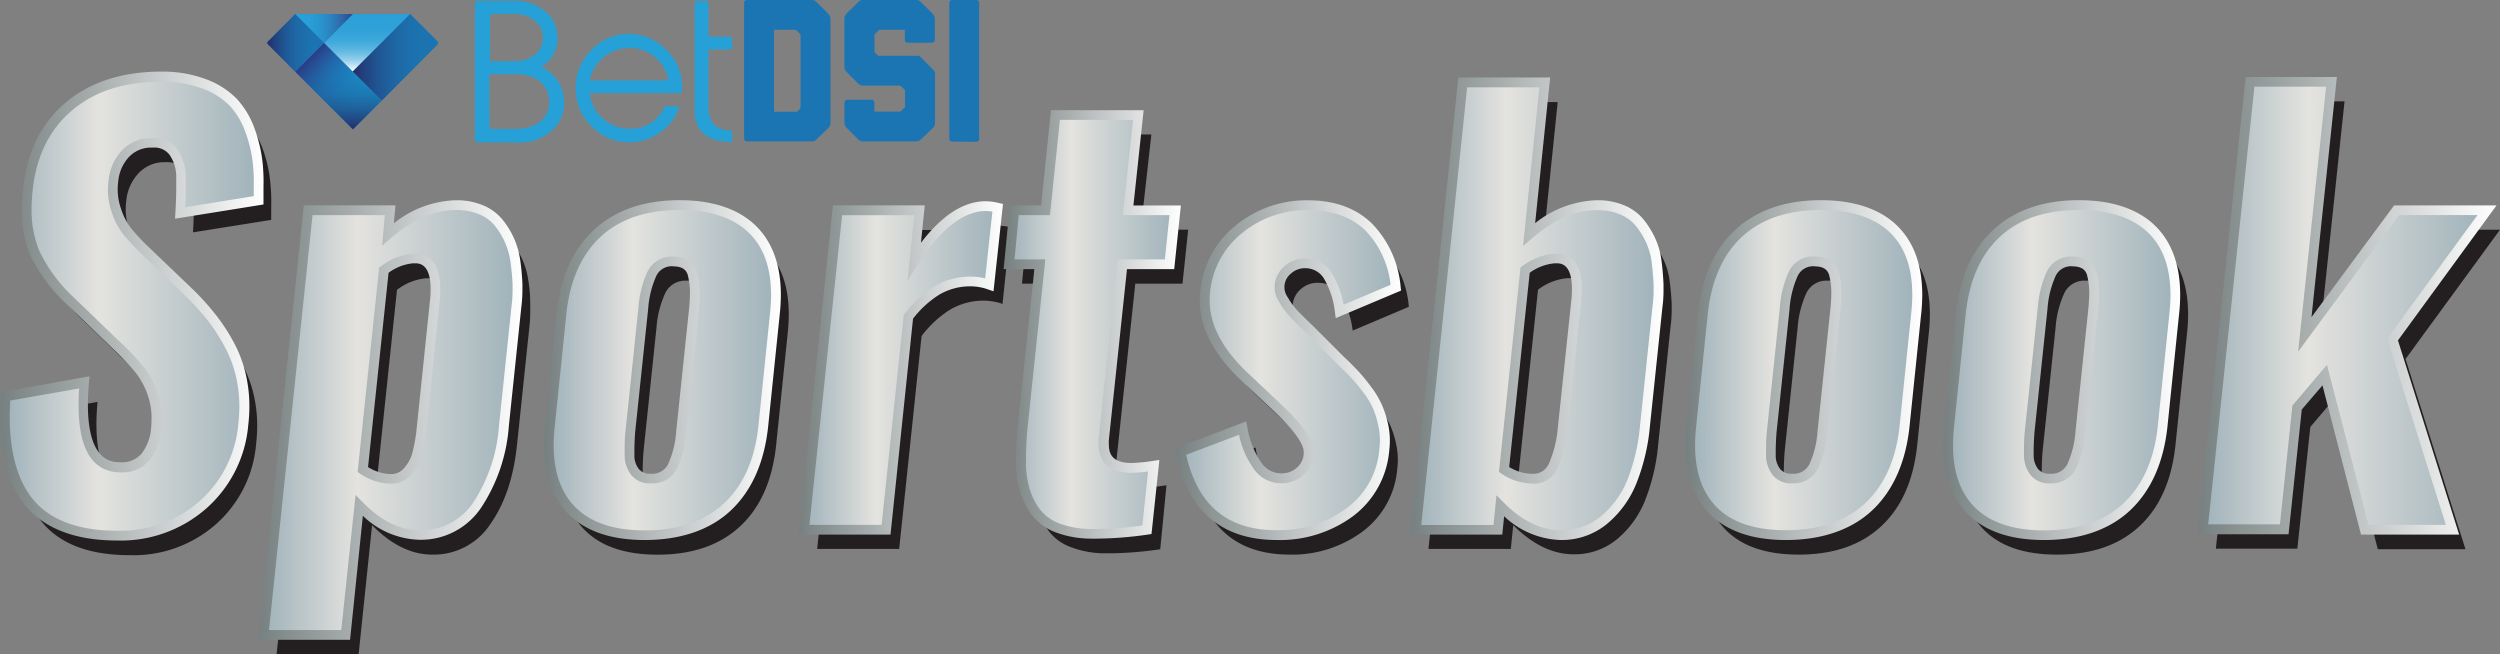
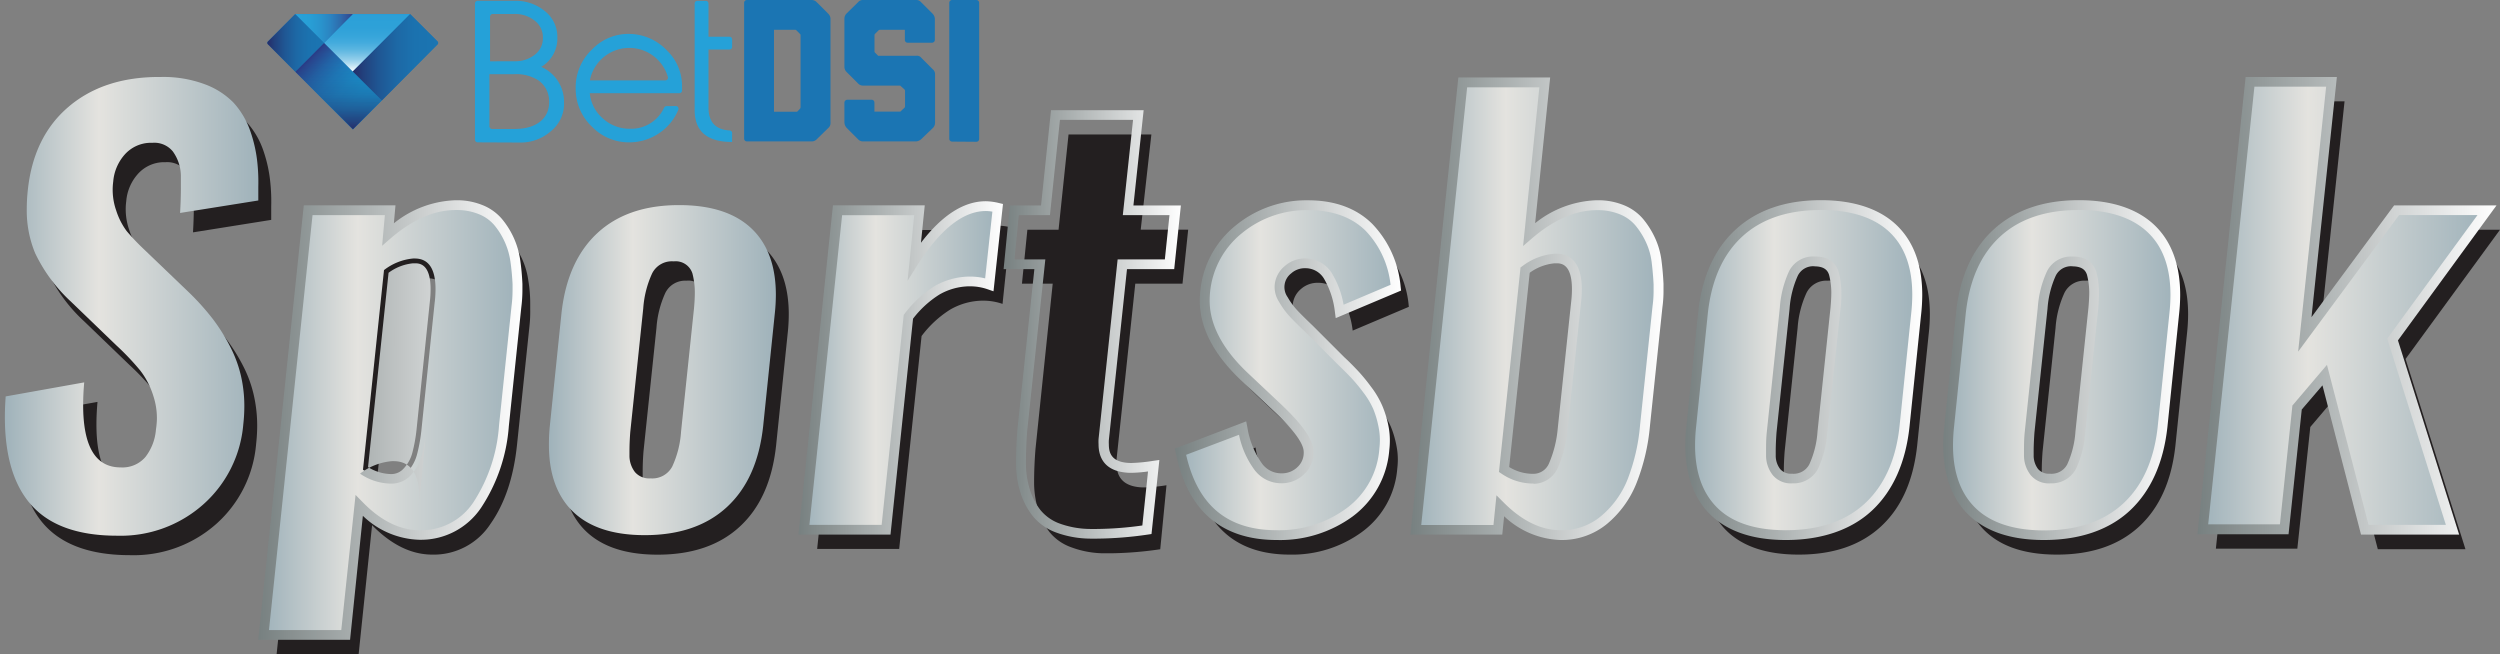
<svg xmlns="http://www.w3.org/2000/svg" xmlns:xlink="http://www.w3.org/1999/xlink" viewBox="0 0 400.78 104.91">
  <rect x="0" y="0" width="400.78" height="104.91" fill="#808080" stroke="none" />
  <defs>
    <style>.cls-1{fill:#231f20;}.cls-2{fill:url(#linear-gradient);}.cls-3{fill:url(#linear-gradient-2);}.cls-4{fill:url(#linear-gradient-3);}.cls-5{fill:url(#linear-gradient-4);}.cls-6{fill:url(#linear-gradient-5);}.cls-7{fill:url(#linear-gradient-6);}.cls-8{fill:url(#linear-gradient-7);}.cls-9{fill:url(#linear-gradient-8);}.cls-10{fill:url(#linear-gradient-9);}.cls-11{fill:url(#linear-gradient-10);}.cls-12{fill:url(#linear-gradient-11);}.cls-13{fill:url(#linear-gradient-12);}.cls-14{fill:url(#linear-gradient-13);}.cls-15{fill:url(#linear-gradient-14);}.cls-16{fill:url(#linear-gradient-15);}.cls-17{fill:url(#linear-gradient-16);}.cls-18{fill:url(#linear-gradient-17);}.cls-19{fill:url(#linear-gradient-18);}.cls-20{fill:url(#linear-gradient-19);}.cls-21{fill:url(#linear-gradient-20);}.cls-22{fill:#25a1d8;}.cls-23{fill:#1b75b3;}.cls-24{fill:#1b75b2;}.cls-25{fill:url(#linear-gradient-21);}.cls-26{fill:url(#linear-gradient-22);}.cls-27{fill:url(#linear-gradient-23);}.cls-28{fill:url(#linear-gradient-24);}.cls-29{fill:url(#linear-gradient-25);}.cls-30{fill:url(#linear-gradient-26);}</style>
    <linearGradient id="linear-gradient" x1="0.78" y1="49.08" x2="41.49" y2="49.08" gradientUnits="userSpaceOnUse">
      <stop offset="0" stop-color="#9fb2ba" />
      <stop offset="0.37" stop-color="#e4e3df" />
      <stop offset="1" stop-color="#9fb2ba" />
    </linearGradient>
    <linearGradient id="linear-gradient-2" x1="42.26" y1="67.34" x2="82.97" y2="67.34" xlink:href="#linear-gradient" />
    <linearGradient id="linear-gradient-3" x1="87.99" y1="59.34" x2="124.36" y2="59.34" xlink:href="#linear-gradient" />
    <linearGradient id="linear-gradient-4" x1="128.91" y1="58.99" x2="159.96" y2="58.99" xlink:href="#linear-gradient" />
    <linearGradient id="linear-gradient-5" x1="161.78" y1="52" x2="188.47" y2="52" xlink:href="#linear-gradient" />
    <linearGradient id="linear-gradient-6" x1="189.25" y1="59.34" x2="223.77" y2="59.34" xlink:href="#linear-gradient" />
    <linearGradient id="linear-gradient-7" x1="226.97" y1="49.49" x2="265.94" y2="49.49" xlink:href="#linear-gradient" />
    <linearGradient id="linear-gradient-8" x1="270.96" y1="59.34" x2="307.34" y2="59.34" xlink:href="#linear-gradient" />
    <linearGradient id="linear-gradient-9" x1="312.31" y1="59.34" x2="348.69" y2="59.34" xlink:href="#linear-gradient" />
    <linearGradient id="linear-gradient-10" x1="353.15" y1="49.02" x2="398.7" y2="49.02" xlink:href="#linear-gradient" />
    <linearGradient id="linear-gradient-11" y1="49.08" x2="42.27" y2="49.08" gradientUnits="userSpaceOnUse">
      <stop offset="0" stop-color="#778080" />
      <stop offset="1" stop-color="#fff" />
    </linearGradient>
    <linearGradient id="linear-gradient-12" x1="41.4" y1="67.34" x2="83.75" y2="67.34" xlink:href="#linear-gradient-11" />
    <linearGradient id="linear-gradient-13" x1="87.21" y1="59.34" x2="125.14" y2="59.34" xlink:href="#linear-gradient-11" />
    <linearGradient id="linear-gradient-14" x1="128.04" y1="58.99" x2="160.81" y2="58.99" xlink:href="#linear-gradient-11" />
    <linearGradient id="linear-gradient-15" x1="160.92" y1="52" x2="189.34" y2="52" xlink:href="#linear-gradient-11" />
    <linearGradient id="linear-gradient-16" x1="188.36" y1="59.34" x2="224.61" y2="59.34" xlink:href="#linear-gradient-11" />
    <linearGradient id="linear-gradient-17" x1="226.1" y1="49.49" x2="266.72" y2="49.49" xlink:href="#linear-gradient-11" />
    <linearGradient id="linear-gradient-18" x1="270.18" y1="59.34" x2="308.12" y2="59.34" xlink:href="#linear-gradient-11" />
    <linearGradient id="linear-gradient-19" x1="311.54" y1="59.34" x2="349.47" y2="59.34" xlink:href="#linear-gradient-11" />
    <linearGradient id="linear-gradient-20" x1="352.28" y1="49.02" x2="400.23" y2="49.02" xlink:href="#linear-gradient-11" />
    <linearGradient id="linear-gradient-21" x1="49.64" y1="110.03" x2="58.89" y2="100.78" gradientTransform="matrix(1, 0, 0, -1, 0, 119.21)" gradientUnits="userSpaceOnUse">
      <stop offset="0" stop-color="#2a3b86" />
      <stop offset="0.05" stop-color="#28478f" />
      <stop offset="0.21" stop-color="#2265a8" />
      <stop offset="0.38" stop-color="#1d7dbc" />
      <stop offset="0.56" stop-color="#1a8ec9" />
      <stop offset="0.76" stop-color="#1898d1" />
      <stop offset="1" stop-color="#179bd4" />
    </linearGradient>
    <linearGradient id="linear-gradient-22" x1="54.26" y1="98.46" x2="54.26" y2="112.34" gradientTransform="matrix(1, 0, 0, -1, 0, 119.21)" gradientUnits="userSpaceOnUse">
      <stop offset="0" stop-color="#252c68" />
      <stop offset="0.08" stop-color="#252c68" stop-opacity="0.81" />
      <stop offset="0.24" stop-color="#252c68" stop-opacity="0.52" />
      <stop offset="0.4" stop-color="#252c68" stop-opacity="0.29" />
      <stop offset="0.58" stop-color="#252c68" stop-opacity="0.13" />
      <stop offset="0.76" stop-color="#252c68" stop-opacity="0.03" />
      <stop offset="1" stop-color="#252c68" stop-opacity="0" />
    </linearGradient>
    <linearGradient id="linear-gradient-23" x1="56.53" y1="110.02" x2="70.24" y2="110.02" gradientTransform="matrix(1, 0, 0, -1, 0, 119.21)" gradientUnits="userSpaceOnUse">
      <stop offset="0" stop-color="#252c68" />
      <stop offset="0.12" stop-color="#22407c" />
      <stop offset="0.31" stop-color="#1f5794" />
      <stop offset="0.51" stop-color="#1d68a5" />
      <stop offset="0.73" stop-color="#1b72af" />
      <stop offset="1" stop-color="#1b75b2" />
    </linearGradient>
    <linearGradient id="linear-gradient-24" x1="42.86" y1="112.34" x2="51.95" y2="112.34" xlink:href="#linear-gradient-23" />
    <linearGradient id="linear-gradient-25" x1="58.84" y1="107.76" x2="58.84" y2="116.95" gradientTransform="matrix(1, 0, 0, -1, 0, 119.21)" gradientUnits="userSpaceOnUse">
      <stop offset="0" stop-color="#fff" />
      <stop offset="0.04" stop-color="#e6f4fa" />
      <stop offset="0.12" stop-color="#bae0f2" />
      <stop offset="0.2" stop-color="#94cfeb" />
      <stop offset="0.3" stop-color="#73c0e5" />
      <stop offset="0.39" stop-color="#59b5e0" />
      <stop offset="0.5" stop-color="#44abdd" />
      <stop offset="0.62" stop-color="#36a5da" />
      <stop offset="0.76" stop-color="#2ea1d8" />
      <stop offset="1" stop-color="#2ba0d8" />
    </linearGradient>
    <linearGradient id="linear-gradient-26" x1="47.34" y1="114.65" x2="56.56" y2="114.65" gradientTransform="matrix(1, 0, 0, -1, 0, 119.21)" gradientUnits="userSpaceOnUse">
      <stop offset="0" stop-color="#28a2d9" />
      <stop offset="0.24" stop-color="#289fd6" />
      <stop offset="0.43" stop-color="#2995ce" />
      <stop offset="0.61" stop-color="#2b84c1" />
      <stop offset="0.78" stop-color="#2e6cad" />
      <stop offset="0.94" stop-color="#314e95" />
      <stop offset="1" stop-color="#333f89" />
    </linearGradient>
  </defs>
  <title>sportsbook_wlogo</title>
  <g id="Layer_2" data-name="Layer 2">
    <g id="Layer_1-2" data-name="Layer 1">
      <path class="cls-1" d="M42.2,24.09a13.1,13.1,0,0,0-2.68-4.54,12.48,12.48,0,0,0-4.74-3,19,19,0,0,0-6.88-1.12h-.3q-8.91,0-14.53,4.78T6.54,33.58a28.51,28.51,0,0,0-.17,3.07,17.86,17.86,0,0,0,1.34,7.05,25.55,25.55,0,0,0,5.8,7.83l7.27,7a40.44,40.44,0,0,1,3.79,4,12.86,12.86,0,0,1,2.1,4.09,11.35,11.35,0,0,1,.56,3.85A15,15,0,0,1,27.13,72a8.26,8.26,0,0,1-1.67,4.37,4.84,4.84,0,0,1-4,1.69q-6,0-6-10,0-1.69.17-3.63L3,66.68Q2.86,68.41,2.86,70q0,8.78,3.72,13.5Q10.91,89,20.86,89a19.93,19.93,0,0,0,13.8-5,19.29,19.29,0,0,0,6.4-12.83,26.05,26.05,0,0,0,.17-2.94,21.6,21.6,0,0,0-.3-3.63,19.67,19.67,0,0,0-1.84-5.71,29.88,29.88,0,0,0-2.88-4.63,40.12,40.12,0,0,0-3.76-4.2l-7.18-6.88a35.85,35.85,0,0,1-2.86-3,11.16,11.16,0,0,1-1.69-3.31,10,10,0,0,1-.48-4.63,7.43,7.43,0,0,1,1.82-4.3A5.64,5.64,0,0,1,26.18,26h.39a3.82,3.82,0,0,1,3.2,1.38,6.84,6.84,0,0,1,1.3,4.07q0,.87,0,1.73,0,1.86-.13,4.07l12.54-2q0-1.17,0-2.21a29.41,29.41,0,0,0-.13-3.63A22.15,22.15,0,0,0,42.2,24.09Z" />
      <path class="cls-1" d="M83.71,41.54a12.45,12.45,0,0,0-1.77-2.83,7.13,7.13,0,0,0-2.7-1.95A10.06,10.06,0,0,0,75.45,36h-.3q-5.41,0-10.86,4.67l.35-3.85H51.48l-7.14,68.09H57.49l2.16-20.72q4.63,4.72,9.65,4.72A10.84,10.84,0,0,0,78.62,84q3.44-4.87,4.26-12.65l2-19.08A21.28,21.28,0,0,0,85,49.59v-.91Q85,46.78,84.7,45A12.31,12.31,0,0,0,83.71,41.54Zm-11.94,10L69.65,72a25.9,25.9,0,0,1-.71,4,6.63,6.63,0,0,1-1.51,2.79,3.42,3.42,0,0,1-2.62,1.15,8.09,8.09,0,0,1-4.54-1.47l3.37-32a8.93,8.93,0,0,1,4.67-1.86h.26q3.33,0,3.33,4.93A18.25,18.25,0,0,1,71.77,51.58Z" />
      <path class="cls-1" d="M111,36q-8.31,0-13.15,4.52T92.1,53.44l-1.86,18a28.53,28.53,0,0,0-.17,3.07q0,6.23,3.16,9.91,3.89,4.5,12.2,4.5t13.19-4.52q4.89-4.52,5.8-13l1.86-18a28.39,28.39,0,0,0,.17-3q0-6.27-3.2-9.91Q119.31,36,111,36Zm2.38,16.52-2.08,19.81a15.72,15.72,0,0,1-1.41,5.58,3.62,3.62,0,0,1-3.48,1.9,3,3,0,0,1-2.49-1,4.3,4.3,0,0,1-.89-2.68v-.65q0-1.43.13-3.11l2.08-19.81a16.08,16.08,0,0,1,1.41-5.58A3.53,3.53,0,0,1,110.05,45a2.82,2.82,0,0,1,3,1.92,12.33,12.33,0,0,1,.39,3Q113.47,51.1,113.34,52.53Z" />
      <path class="cls-1" d="M148.68,45l.82-8.13H136.35L131,88h13.15l3.59-34.13a17.08,17.08,0,0,1,4.59-4.24,10.6,10.6,0,0,1,5.1-1.43h.22a9.41,9.41,0,0,1,3.07.52L162,36.44a8.71,8.71,0,0,0-1.9-.26Q154.34,36.18,148.68,45Z" />
      <path class="cls-1" d="M184.58,21.56H171.3l-1.6,15.27h-5l-.87,8.65h4.93L166,72q-.22,2.77-.22,5.21a15.08,15.08,0,0,0,.65,4.52,11.1,11.1,0,0,0,1.84,3.59,7.83,7.83,0,0,0,3.37,2.38,15.37,15.37,0,0,0,5.21,1H178a58.1,58.1,0,0,0,8-.65L187,77.79a27.05,27.05,0,0,1-3.55.35h-.26Q179,78,179,74.33a6.64,6.64,0,0,1,0-.74l3-28.12h7.57l.91-8.65h-7.61Z" />
      <path class="cls-1" d="M208.55,46.34a4,4,0,0,1,2.86-1h.13a4.22,4.22,0,0,1,3.57,2.29A14.2,14.2,0,0,1,216.85,53l9-3.81a15.74,15.74,0,0,0-4.33-9.71Q217.93,36,211.79,36a17,17,0,0,0-11.05,3.81,14.55,14.55,0,0,0-5.43,9.95,13.92,13.92,0,0,0-.09,1.56q0,6.23,6.53,12.33l5.06,4.76q5.06,4.76,5.06,7.14a3.87,3.87,0,0,1-1.25,3,4.36,4.36,0,0,1-2.9,1.25h-.26a4.57,4.57,0,0,1-3.76-2,14.41,14.41,0,0,1-2.42-6.06l-9.95,3.81Q194,88.91,206.77,88.91a18.91,18.91,0,0,0,11.61-3.66A13.89,13.89,0,0,0,224,75.11a12.39,12.39,0,0,0,.09-1.43,11.23,11.23,0,0,0-.22-2.21,15.61,15.61,0,0,0-.91-3.09,13.73,13.73,0,0,0-1.69-2.81,28.63,28.63,0,0,0-2-2.38q-.84-.89-2.27-2.27L212,55.86q-1.6-1.51-2.51-2.49a12.19,12.19,0,0,1-1.64-2.25,3.6,3.6,0,0,1-.61-2.23A3.68,3.68,0,0,1,208.55,46.34Z" />
-       <path class="cls-1" d="M267.66,45a11.4,11.4,0,0,0-1-3.42,13,13,0,0,0-1.8-2.83,7.13,7.13,0,0,0-2.7-1.95,10.06,10.06,0,0,0-3.79-.76h-.3q-5.41,0-10.86,4.67l2.51-24.35H236.58L229,88H242.2l.39-3.81q4.67,4.67,9.69,4.67a10.61,10.61,0,0,0,6.92-2.4,15.49,15.49,0,0,0,4.52-6.23,31.8,31.8,0,0,0,2.1-8.89l2-19.08a18.75,18.75,0,0,0,.17-2.55q0-.52,0-1.08Q267.89,46.78,267.66,45Zm-12.91,6.62L252.58,72a18.77,18.77,0,0,1-1.47,5.8,3.47,3.47,0,0,1-3.2,2.12h-.09a8.21,8.21,0,0,1-4.63-1.47l3.37-32a9,9,0,0,1,4.76-1.86h.26q3.29,0,3.29,4.93A18.24,18.24,0,0,1,254.75,51.58Z" />
      <path class="cls-1" d="M293.94,36q-8.31,0-13.15,4.52t-5.71,12.91l-1.86,18A28.53,28.53,0,0,0,273,74.5q0,6.23,3.16,9.91,3.89,4.5,12.2,4.5t13.19-4.52q4.89-4.52,5.8-13l1.86-18a28.38,28.38,0,0,0,.17-3q0-6.27-3.2-9.91Q302.28,36,293.94,36Zm2.38,16.52-2.08,19.81a15.75,15.75,0,0,1-1.41,5.58,3.62,3.62,0,0,1-3.48,1.9,3,3,0,0,1-2.49-1,4.3,4.3,0,0,1-.89-2.68v-.65q0-1.43.13-3.11l2.08-19.81a16.08,16.08,0,0,1,1.41-5.58A3.53,3.53,0,0,1,293,45a2.82,2.82,0,0,1,3,1.92,12.33,12.33,0,0,1,.39,3Q296.45,51.1,296.32,52.53Z" />
      <path class="cls-1" d="M335.29,36q-8.31,0-13.15,4.52t-5.71,12.91l-1.86,18a28.53,28.53,0,0,0-.17,3.07q0,6.23,3.16,9.91,3.89,4.5,12.2,4.5t13.19-4.52q4.89-4.52,5.8-13l1.86-18a28.38,28.38,0,0,0,.17-3q0-6.27-3.2-9.91Q343.64,36,335.29,36Zm2.38,16.52-2.08,19.81a15.75,15.75,0,0,1-1.41,5.58,3.62,3.62,0,0,1-3.48,1.9,3,3,0,0,1-2.49-1,4.3,4.3,0,0,1-.89-2.68v-.65q0-1.43.13-3.11l2.08-19.81a16.08,16.08,0,0,1,1.41-5.58A3.53,3.53,0,0,1,334.38,45a2.82,2.82,0,0,1,3,1.92,12.33,12.33,0,0,1,.39,3Q337.8,51.1,337.67,52.53Z" />
      <polygon class="cls-1" points="400.78 36.83 386.29 36.83 371.58 56.73 375.86 16.24 362.8 16.24 355.23 87.96 368.29 87.96 370.37 68.45 374.78 63.26 381.19 88.04 395.24 88.04 385.64 57.55 400.78 36.83" />
      <path class="cls-2" d="M40.12,21a13.1,13.1,0,0,0-2.68-4.54,12.48,12.48,0,0,0-4.74-3,19,19,0,0,0-6.88-1.12h-.3q-8.91,0-14.53,4.78T4.46,30.46a28.51,28.51,0,0,0-.17,3.07,17.86,17.86,0,0,0,1.34,7.05,25.55,25.55,0,0,0,5.8,7.83l7.27,7a40.44,40.44,0,0,1,3.79,4,12.86,12.86,0,0,1,2.1,4.09,11.35,11.35,0,0,1,.56,3.85A15,15,0,0,1,25,68.87a8.26,8.26,0,0,1-1.67,4.37,4.84,4.84,0,0,1-4,1.69q-6,0-6-10,0-1.69.17-3.63L.91,63.55Q.78,65.28.78,66.84q0,8.78,3.72,13.5,4.33,5.54,14.27,5.54a19.93,19.93,0,0,0,13.8-5A19.29,19.29,0,0,0,39,68.05a26.05,26.05,0,0,0,.17-2.94,21.6,21.6,0,0,0-.3-3.63A19.67,19.67,0,0,0,37,55.77a29.88,29.88,0,0,0-2.88-4.63,40.12,40.12,0,0,0-3.76-4.2l-7.18-6.88a35.85,35.85,0,0,1-2.86-3,11.16,11.16,0,0,1-1.69-3.31,10,10,0,0,1-.48-4.63A7.43,7.43,0,0,1,20,24.77a5.64,5.64,0,0,1,4.11-1.88h.39a3.82,3.82,0,0,1,3.2,1.38A6.84,6.84,0,0,1,29,28.34q0,.87,0,1.73,0,1.86-.13,4.07l12.54-2q0-1.17,0-2.21a29.41,29.41,0,0,0-.13-3.63A22.15,22.15,0,0,0,40.12,21Z" />
      <path class="cls-3" d="M81.63,38.42a12.45,12.45,0,0,0-1.77-2.83,7.13,7.13,0,0,0-2.7-1.95,10.06,10.06,0,0,0-3.79-.76h-.3q-5.41,0-10.86,4.67l.35-3.85H49.4l-7.14,68.09H55.41l2.16-20.72q4.63,4.72,9.65,4.72a10.84,10.84,0,0,0,9.32-4.87Q80,76.05,80.8,68.27l2-19.08A21.28,21.28,0,0,0,83,46.47v-.91q-.09-1.9-.35-3.72A12.31,12.31,0,0,0,81.63,38.42Zm-11.94,10L67.57,68.83a25.9,25.9,0,0,1-.71,4,6.63,6.63,0,0,1-1.51,2.79,3.42,3.42,0,0,1-2.62,1.15,8.09,8.09,0,0,1-4.54-1.47l3.37-32a8.93,8.93,0,0,1,4.67-1.86h.26q3.33,0,3.33,4.93A18.25,18.25,0,0,1,69.69,48.46Z" />
      <path class="cls-4" d="M108.88,32.88q-8.31,0-13.15,4.52T90,50.32l-1.86,18A28.53,28.53,0,0,0,88,71.38q0,6.23,3.16,9.91,3.89,4.5,12.2,4.5t13.19-4.52q4.89-4.52,5.8-13l1.86-18a28.39,28.39,0,0,0,.17-3q0-6.27-3.2-9.91Q117.23,32.88,108.88,32.88Zm2.38,16.52-2.08,19.81a15.72,15.72,0,0,1-1.41,5.58,3.62,3.62,0,0,1-3.48,1.9,3,3,0,0,1-2.49-1,4.3,4.3,0,0,1-.89-2.68v-.65q0-1.43.13-3.11l2.08-19.81a16.08,16.08,0,0,1,1.41-5.58A3.53,3.53,0,0,1,108,41.9a2.82,2.82,0,0,1,3,1.92,12.33,12.33,0,0,1,.39,3Q111.39,48,111.26,49.41Z" />
      <path class="cls-5" d="M146.6,41.84l.82-8.13H134.27l-5.36,51.22h13.15l3.59-34.13a17.08,17.08,0,0,1,4.59-4.24,10.6,10.6,0,0,1,5.1-1.43h.22a9.41,9.41,0,0,1,3.07.52L160,33.32a8.71,8.71,0,0,0-1.9-.26Q152.26,33.06,146.6,41.84Z" />
-       <path class="cls-6" d="M182.5,18.44H169.22l-1.6,15.27h-5l-.87,8.65h4.93L163.9,68.92q-.22,2.77-.22,5.21a15.08,15.08,0,0,0,.65,4.52,11.1,11.1,0,0,0,1.84,3.59,7.83,7.83,0,0,0,3.37,2.38,15.37,15.37,0,0,0,5.21,1h1.12a58.1,58.1,0,0,0,8-.65L185,74.67a27.05,27.05,0,0,1-3.55.35h-.26q-4.2-.13-4.2-3.81a6.64,6.64,0,0,1,0-.74l3-28.12h7.57l.91-8.65h-7.61Z" />
      <path class="cls-7" d="M206.47,43.22a4,4,0,0,1,2.86-1h.13A4.22,4.22,0,0,1,213,44.48a14.2,14.2,0,0,1,1.75,5.45l9-3.81a15.74,15.74,0,0,0-4.33-9.71q-3.59-3.53-9.73-3.53a17,17,0,0,0-11.05,3.81,14.55,14.55,0,0,0-5.43,9.95,13.92,13.92,0,0,0-.09,1.56q0,6.23,6.53,12.33l5.06,4.76q5.06,4.76,5.06,7.14a3.87,3.87,0,0,1-1.25,3,4.36,4.36,0,0,1-2.9,1.25h-.26a4.57,4.57,0,0,1-3.76-2,14.41,14.41,0,0,1-2.42-6.06l-9.95,3.81q2.68,13.37,15.44,13.37a18.91,18.91,0,0,0,11.61-3.66A13.89,13.89,0,0,0,221.91,72a12.39,12.39,0,0,0,.09-1.43,11.23,11.23,0,0,0-.22-2.21,15.61,15.61,0,0,0-.91-3.09,13.73,13.73,0,0,0-1.69-2.81,28.63,28.63,0,0,0-2-2.38q-.84-.89-2.27-2.27l-5.06-5.06q-1.6-1.51-2.51-2.49A12.19,12.19,0,0,1,205.73,48a3.6,3.6,0,0,1-.61-2.23A3.68,3.68,0,0,1,206.47,43.22Z" />
      <path class="cls-8" d="M265.58,41.84a11.4,11.4,0,0,0-1-3.42,13,13,0,0,0-1.8-2.83,7.13,7.13,0,0,0-2.7-1.95,10.06,10.06,0,0,0-3.79-.76H256q-5.41,0-10.86,4.67l2.51-24.35H234.5L227,84.92h13.15l.39-3.81q4.67,4.67,9.69,4.67a10.61,10.61,0,0,0,6.92-2.4,15.49,15.49,0,0,0,4.52-6.23,31.8,31.8,0,0,0,2.1-8.89l2-19.08a18.75,18.75,0,0,0,.17-2.55q0-.52,0-1.08Q265.81,43.65,265.58,41.84Zm-12.91,6.62L250.5,68.83a18.77,18.77,0,0,1-1.47,5.8,3.47,3.47,0,0,1-3.2,2.12h-.09a8.21,8.21,0,0,1-4.63-1.47l3.37-32a9,9,0,0,1,4.76-1.86h.26q3.29,0,3.29,4.93A18.24,18.24,0,0,1,252.66,48.46Z" />
      <path class="cls-9" d="M291.86,32.88q-8.31,0-13.15,4.52T273,50.32l-1.86,18a28.53,28.53,0,0,0-.17,3.07q0,6.23,3.16,9.91,3.89,4.5,12.2,4.5t13.19-4.52q4.89-4.52,5.8-13l1.86-18a28.38,28.38,0,0,0,.17-3q0-6.27-3.2-9.91Q300.2,32.88,291.86,32.88Zm2.38,16.52-2.08,19.81a15.75,15.75,0,0,1-1.41,5.58,3.62,3.62,0,0,1-3.48,1.9,3,3,0,0,1-2.49-1A4.3,4.3,0,0,1,283.9,73v-.65q0-1.43.13-3.11l2.08-19.81a16.08,16.08,0,0,1,1.41-5.58,3.53,3.53,0,0,1,3.44-1.92,2.82,2.82,0,0,1,3,1.92,12.33,12.33,0,0,1,.39,3Q294.36,48,294.23,49.41Z" />
      <path class="cls-10" d="M333.21,32.88q-8.31,0-13.15,4.52t-5.71,12.91l-1.86,18a28.53,28.53,0,0,0-.17,3.07q0,6.23,3.16,9.91,3.89,4.5,12.2,4.5t13.19-4.52q4.89-4.52,5.8-13l1.86-18a28.38,28.38,0,0,0,.17-3q0-6.27-3.2-9.91Q341.56,32.88,333.21,32.88Zm2.38,16.52-2.08,19.81a15.75,15.75,0,0,1-1.41,5.58,3.62,3.62,0,0,1-3.48,1.9,3,3,0,0,1-2.49-1,4.3,4.3,0,0,1-.89-2.68v-.65q0-1.43.13-3.11l2.08-19.81a16.08,16.08,0,0,1,1.41-5.58,3.53,3.53,0,0,1,3.44-1.92,2.82,2.82,0,0,1,3,1.92,12.33,12.33,0,0,1,.39,3Q335.72,48,335.59,49.41Z" />
      <polygon class="cls-11" points="398.7 33.71 384.21 33.71 369.5 53.6 373.78 13.12 360.72 13.12 353.15 84.84 366.21 84.84 368.29 65.33 372.7 60.14 379.1 84.92 393.16 84.92 383.56 54.43 398.7 33.71" />
-       <path class="cls-12" d="M18.77,86.65c-6.85,0-11.86-2-14.89-5.83-2.55-3.27-3.86-8-3.89-14,0-1.06,0-2.18.13-3.35l0-.6,14.23-2.54-.09,1c-.11,1.27-.17,2.47-.17,3.56,0,9.21,3.94,9.21,5.23,9.21a4.07,4.07,0,0,0,3.39-1.4,7.54,7.54,0,0,0,1.5-4,14.35,14.35,0,0,0,.08-1.47,10.67,10.67,0,0,0-.52-3.6,12.14,12.14,0,0,0-2-3.85,39.86,39.86,0,0,0-3.71-3.92l-7.27-7a26.44,26.44,0,0,1-6-8.07A18.71,18.71,0,0,1,3.5,33.54a29.47,29.47,0,0,1,.18-3.16c.63-5.95,2.91-10.62,6.8-13.9s8.93-4.93,15-5h.31A19.85,19.85,0,0,1,33,12.69a13.3,13.3,0,0,1,5,3.2,13.93,13.93,0,0,1,2.84,4.81h0a23.06,23.06,0,0,1,1.27,5.49,30.33,30.33,0,0,1,.13,3.73c0,.68,0,1.43,0,2.22l0,.64L28.06,35.06l.06-1c.08-1.45.13-2.81.13-4q0-.84,0-1.69a6.13,6.13,0,0,0-1.13-3.63,3.05,3.05,0,0,0-2.59-1.08H24.1a4.83,4.83,0,0,0-3.53,1.62,6.61,6.61,0,0,0-1.62,3.86,9.18,9.18,0,0,0-.08,1.22,9,9,0,0,0,.52,3.07,10.48,10.48,0,0,0,1.56,3.09,35.24,35.24,0,0,0,2.79,3l7.18,6.87a41.27,41.27,0,0,1,3.84,4.29,30.78,30.78,0,0,1,3,4.75,20.53,20.53,0,0,1,1.91,5.94,22.42,22.42,0,0,1,.31,3.76,27,27,0,0,1-.18,3,20.13,20.13,0,0,1-6.66,13.32A20.77,20.77,0,0,1,18.77,86.65ZM1.65,64.21c-.06.91-.09,1.79-.09,2.63,0,5.65,1.22,10,3.56,13,2.71,3.47,7.31,5.24,13.66,5.24a19.26,19.26,0,0,0,13.28-4.8A18.61,18.61,0,0,0,38.2,68a25.52,25.52,0,0,0,.17-2.86,20.92,20.92,0,0,0-.29-3.5,19,19,0,0,0-1.77-5.49,29.2,29.2,0,0,0-2.8-4.51,39.61,39.61,0,0,0-3.69-4.11l-7.17-6.87a36.65,36.65,0,0,1-2.92-3.13A12,12,0,0,1,17.91,34a10.83,10.83,0,0,1-.51-5,8.2,8.2,0,0,1,2-4.72,6.42,6.42,0,0,1,4.65-2.14h.43A4.57,4.57,0,0,1,28.3,23.8a7.63,7.63,0,0,1,1.46,4.52c0,.58,0,1.17,0,1.76,0,1,0,2-.08,3.14l11-1.78q0-.8,0-1.54a28.85,28.85,0,0,0-.13-3.55,21.48,21.48,0,0,0-1.19-5.11h0A12.4,12.4,0,0,0,36.87,17a11.78,11.78,0,0,0-4.45-2.81,18.31,18.31,0,0,0-6.6-1.07h-.3c-5.72,0-10.44,1.57-14,4.6S5.81,25,5.23,30.54a27.91,27.91,0,0,0-.17,3,17.16,17.16,0,0,0,1.27,6.74A24.91,24.91,0,0,0,12,47.85l7.27,7a41.28,41.28,0,0,1,3.86,4.08,13.67,13.67,0,0,1,2.23,4.33,12.16,12.16,0,0,1,.6,4.1A15.89,15.89,0,0,1,25.82,69,9.07,9.07,0,0,1,24,73.73a5.6,5.6,0,0,1-4.61,2c-4.51,0-6.79-3.62-6.79-10.77,0-.85,0-1.75.1-2.69Z" />
-       <path class="cls-13" d="M56.12,102.57H41.4l7.3-69.65H63.4l-.26,2.88a16.59,16.59,0,0,1,9.92-3.7h.3a10.9,10.9,0,0,1,4.09.82,7.94,7.94,0,0,1,3,2.16,13.3,13.3,0,0,1,1.89,3h0a13.13,13.13,0,0,1,1.06,3.63c.18,1.23.29,2.51.35,3.8v.94a22.22,22.22,0,0,1-.18,2.82l-2,19.06a27.3,27.3,0,0,1-4.4,13,11.62,11.62,0,0,1-10,5.2,13.58,13.58,0,0,1-9-3.84Zm-13-1.56H54.71L57,79.34l1.16,1.18c2.92,3,6,4.48,9.09,4.48a10,10,0,0,0,8.68-4.54A25.78,25.78,0,0,0,80,68.19l2-19.08a20.77,20.77,0,0,0,.17-2.64v-.91c-.06-1.2-.17-2.43-.34-3.61a11.57,11.57,0,0,0-.93-3.2h0a11.71,11.71,0,0,0-1.66-2.66,6.39,6.39,0,0,0-2.41-1.73,9.32,9.32,0,0,0-3.49-.69h-.29c-3.4,0-6.88,1.51-10.35,4.48L61.26,39.4l.44-4.91H50.1ZM62.72,77.53a8.89,8.89,0,0,1-5-1.6l-.39-.26,3.46-32.79.3-.2a9.71,9.71,0,0,1,5.1-2h.28c1.88,0,4.11,1,4.11,5.71a19.19,19.19,0,0,1-.13,2.16L68.34,68.91A26.78,26.78,0,0,1,67.61,73a7.42,7.42,0,0,1-1.69,3.11A4.19,4.19,0,0,1,62.72,77.53ZM59,74.88A7.2,7.2,0,0,0,62.72,76a2.65,2.65,0,0,0,2-.9A5.88,5.88,0,0,0,66.1,72.6a25.18,25.18,0,0,0,.69-3.86l2.12-20.38a17.63,17.63,0,0,0,.12-2c0-4.15-1.85-4.15-2.55-4.15h-.26a7.87,7.87,0,0,0-3.93,1.52Z" />
-       <path class="cls-14" d="M103.34,86.57c-5.75,0-10-1.6-12.79-4.77-2.22-2.59-3.35-6.09-3.35-10.42a29.53,29.53,0,0,1,.18-3.16l1.86-18c.59-5.76,2.6-10.27,6-13.4s8-4.73,13.68-4.73,10.1,1.6,12.87,4.76c2.25,2.56,3.39,6.06,3.39,10.42A29.31,29.31,0,0,1,125,50.4l-1.86,18c-.62,5.79-2.66,10.32-6,13.45S109.06,86.57,103.34,86.57Zm5.54-52.9c-5.31,0-9.55,1.45-12.62,4.31s-4.91,7-5.47,12.42l-1.86,18a27.92,27.92,0,0,0-.17,3c0,3.94,1,7.1,3,9.4,2.43,2.8,6.33,4.23,11.61,4.23s9.57-1.45,12.66-4.31,5-7.06,5.55-12.47l1.86-18a27.83,27.83,0,0,0,.17-2.95c0-4-1-7.13-3-9.39C118.12,35.09,114.18,33.66,108.88,33.66Zm-4.58,43.82a3.77,3.77,0,0,1-3.09-1.33A5.07,5.07,0,0,1,100.14,73v-.67c0-1,0-2,.13-3.17l2.08-19.83a16.65,16.65,0,0,1,1.49-5.86A4.39,4.39,0,0,1,108,41.12c2.47,0,3.41,1.35,3.76,2.47a13.12,13.12,0,0,1,.43,3.25c0,.79,0,1.67-.13,2.64h0L110,69.3a16.28,16.28,0,0,1-1.49,5.87A4.41,4.41,0,0,1,104.29,77.48Zm3.62-34.8a2.73,2.73,0,0,0-2.69,1.51,15.42,15.42,0,0,0-1.32,5.3L101.82,69.3c-.08,1.08-.12,2.1-.12,3V73a3.49,3.49,0,0,0,.71,2.19,2.26,2.26,0,0,0,1.88.75,2.84,2.84,0,0,0,2.79-1.49,15.06,15.06,0,0,0,1.32-5.29l2.08-19.81c.08-.92.13-1.76.13-2.48a11.58,11.58,0,0,0-.36-2.81c-.2-.61-.64-1.34-2.29-1.36Z" />
+       <path class="cls-13" d="M56.12,102.57H41.4l7.3-69.65H63.4l-.26,2.88a16.59,16.59,0,0,1,9.92-3.7h.3a10.9,10.9,0,0,1,4.09.82,7.94,7.94,0,0,1,3,2.16,13.3,13.3,0,0,1,1.89,3h0a13.13,13.13,0,0,1,1.06,3.63c.18,1.23.29,2.51.35,3.8v.94a22.22,22.22,0,0,1-.18,2.82l-2,19.06a27.3,27.3,0,0,1-4.4,13,11.62,11.62,0,0,1-10,5.2,13.58,13.58,0,0,1-9-3.84Zm-13-1.56H54.71L57,79.34l1.16,1.18c2.92,3,6,4.48,9.09,4.48a10,10,0,0,0,8.68-4.54A25.78,25.78,0,0,0,80,68.19l2-19.08a20.77,20.77,0,0,0,.17-2.64v-.91c-.06-1.2-.17-2.43-.34-3.61a11.57,11.57,0,0,0-.93-3.2h0a11.71,11.71,0,0,0-1.66-2.66,6.39,6.39,0,0,0-2.41-1.73,9.32,9.32,0,0,0-3.49-.69h-.29c-3.4,0-6.88,1.51-10.35,4.48L61.26,39.4l.44-4.91H50.1ZM62.72,77.53a8.89,8.89,0,0,1-5-1.6a9.71,9.71,0,0,1,5.1-2h.28c1.88,0,4.11,1,4.11,5.71a19.19,19.19,0,0,1-.13,2.16L68.34,68.91A26.78,26.78,0,0,1,67.61,73a7.42,7.42,0,0,1-1.69,3.11A4.19,4.19,0,0,1,62.72,77.53ZM59,74.88A7.2,7.2,0,0,0,62.72,76a2.65,2.65,0,0,0,2-.9A5.88,5.88,0,0,0,66.1,72.6a25.18,25.18,0,0,0,.69-3.86l2.12-20.38a17.63,17.63,0,0,0,.12-2c0-4.15-1.85-4.15-2.55-4.15h-.26a7.87,7.87,0,0,0-3.93,1.52Z" />
      <path class="cls-15" d="M142.76,85.7H128l5.53-52.78h14.72l-.61,6c3.38-4.42,6.86-6.66,10.39-6.66a9.39,9.39,0,0,1,2.08.28l.68.16-1.52,14-.92-.32a8.67,8.67,0,0,0-2.82-.48h-.22a9.86,9.86,0,0,0-4.71,1.32,16.13,16.13,0,0,0-4.23,3.87Zm-13-1.56h11.58l3.54-33.66.14-.18a17.91,17.91,0,0,1,4.8-4.43,11.42,11.42,0,0,1,5.47-1.53h.24a10.11,10.11,0,0,1,2.4.29l1.16-10.7a6.38,6.38,0,0,0-1.05-.1c-3.56,0-7.2,2.83-10.81,8.42L145.5,45l1.06-10.5H135Z" />
      <path class="cls-16" d="M175.88,86.35h-1.12a16.26,16.26,0,0,1-5.5-1,8.64,8.64,0,0,1-3.7-2.62,11.93,11.93,0,0,1-2-3.84,15.93,15.93,0,0,1-.68-4.75c0-1.65.07-3.42.22-5.27l2.72-25.72h-4.93l1-10.21h5l1.6-15.27h14.85l-1.64,15.27h7.61l-1.07,10.21h-7.57l-2.91,27.42a5.92,5.92,0,0,0,0,.65c0,1.36.39,2.93,3.44,3h.23a26.55,26.55,0,0,0,3.43-.34l1-.14L184.6,85.61l-.6.09A59.24,59.24,0,0,1,175.88,86.35ZM162.64,41.58h4.94L164.68,69c-.14,1.79-.21,3.53-.21,5.13a14.39,14.39,0,0,0,.61,4.29,10.39,10.39,0,0,0,1.71,3.34,7.12,7.12,0,0,0,3,2.14,14.69,14.69,0,0,0,4.95.9h1.1a55.75,55.75,0,0,0,7.29-.56l.91-8.66a22.09,22.09,0,0,1-2.67.22h-.26c-4.12-.13-5-2.56-5-4.59a7.43,7.43,0,0,1,0-.82l3.06-28.81h7.57l.74-7.09H180l1.64-15.27H169.92l-1.6,15.27h-5Z" />
      <path class="cls-17" d="M204.69,86.57c-8.89,0-14.34-4.71-16.21-14l-.13-.65,11.43-4.37.18.91a13.73,13.73,0,0,0,2.27,5.73,3.8,3.8,0,0,0,3.15,1.69h.26a3.56,3.56,0,0,0,2.36-1,3.1,3.1,0,0,0,1-2.41c0-1-.84-2.85-4.82-6.59l-5.06-4.76c-4.5-4.2-6.78-8.54-6.78-12.9a14.88,14.88,0,0,1,.09-1.64,15.37,15.37,0,0,1,5.71-10.47,17.84,17.84,0,0,1,11.54-4c4.29,0,7.75,1.26,10.28,3.75A16.56,16.56,0,0,1,224.54,46l.07.58L214.13,51,214,50a13.5,13.5,0,0,0-1.65-5.15A3.45,3.45,0,0,0,209.42,43h-.1a3.26,3.26,0,0,0-2.33.83l0,0a2.77,2.77,0,0,0-.57,3.8,11.46,11.46,0,0,0,1.54,2.11c.6.64,1.43,1.46,2.47,2.45l5.08,5.08c1,.92,1.72,1.69,2.29,2.29a29.37,29.37,0,0,1,2,2.45,14.54,14.54,0,0,1,1.78,3,16.52,16.52,0,0,1,1,3.25,12.08,12.08,0,0,1,.23,2.36,13.33,13.33,0,0,1-.09,1.52,14.7,14.7,0,0,1-5.91,10.68A19.76,19.76,0,0,1,204.69,86.57ZM190.15,72.91C192,81,196.74,85,204.69,85a18.23,18.23,0,0,0,11.15-3.5,13,13,0,0,0,5.29-9.6,11.75,11.75,0,0,0,.08-1.34,10.45,10.45,0,0,0-.2-2.05,15,15,0,0,0-.86-2.94,13,13,0,0,0-1.59-2.65,28,28,0,0,0-1.91-2.31q-.83-.88-2.25-2.25l-5.07-5.07c-1.05-1-1.91-1.84-2.53-2.51a13,13,0,0,1-1.75-2.39,4.36,4.36,0,0,1-.7-2.72,4.42,4.42,0,0,1,1.6-3,4.82,4.82,0,0,1,3.37-1.23h.13a5,5,0,0,1,4.24,2.67,14.26,14.26,0,0,1,1.7,4.74l7.53-3.19a14.77,14.77,0,0,0-4-8.67c-2.23-2.19-5.32-3.3-9.19-3.3a16.32,16.32,0,0,0-10.56,3.63A13.86,13.86,0,0,0,194,46.73a13.22,13.22,0,0,0-.08,1.46c0,3.91,2.11,7.87,6.28,11.76l5.06,4.76c3.62,3.41,5.31,5.85,5.31,7.71A4.63,4.63,0,0,1,209.08,76a5.13,5.13,0,0,1-3.4,1.47h-.3a5.33,5.33,0,0,1-4.38-2.3,14.24,14.24,0,0,1-2.37-5.47Z" />
      <path class="cls-18" d="M250.2,86.57a13.76,13.76,0,0,1-9.07-3.81l-.3,2.94H226.1l7.69-73.28h14.72L246.1,35.78A16.58,16.58,0,0,1,256,32.1h.3a10.9,10.9,0,0,1,4.09.82,7.93,7.93,0,0,1,3,2.16,13.85,13.85,0,0,1,1.9,3,12.24,12.24,0,0,1,1.06,3.65h0c.16,1.23.27,2.5.33,3.79,0,.37,0,.75,0,1.12a19.61,19.61,0,0,1-.18,2.66l-2,19.05a32.72,32.72,0,0,1-2.15,9.1A16.35,16.35,0,0,1,257.61,84,11.42,11.42,0,0,1,250.2,86.57ZM239.9,79.4l1.16,1.16c2.95,2.95,6,4.44,9.14,4.44a9.77,9.77,0,0,0,6.43-2.23,14.79,14.79,0,0,0,4.29-5.92,31.2,31.2,0,0,0,2-8.67l2-19.08a18,18,0,0,0,.17-2.47q0-.49,0-1c-.06-1.26-.17-2.49-.32-3.68a10.64,10.64,0,0,0-.93-3.18,12.25,12.25,0,0,0-1.69-2.66,6.39,6.39,0,0,0-2.41-1.73,9.33,9.33,0,0,0-3.49-.69H256c-3.4,0-6.88,1.51-10.35,4.48l-1.48,1.27L246.78,14H235.2l-7.36,70.16h11.58Zm5.94-1.88h-.09a9,9,0,0,1-5.06-1.6l-.39-.26,3.46-32.79.29-.2a9.79,9.79,0,0,1,5.19-2h.27c1.86,0,4.07,1,4.07,5.71a19.12,19.12,0,0,1-.13,2.16l-2.16,20.37A19.62,19.62,0,0,1,249.73,75a4.27,4.27,0,0,1-3.89,2.56Zm-3.9-2.65a7.25,7.25,0,0,0,3.8,1.09,2.72,2.72,0,0,0,2.59-1.69,18.12,18.12,0,0,0,1.39-5.54l2.16-20.37a17.41,17.41,0,0,0,.12-2c0-4.15-1.82-4.15-2.51-4.15h-.26a8,8,0,0,0-4,1.52Z" />
      <path class="cls-19" d="M286.32,86.57c-5.75,0-10-1.6-12.79-4.77-2.22-2.59-3.35-6.09-3.35-10.42a29.35,29.35,0,0,1,.18-3.16l1.86-18c.59-5.76,2.6-10.27,6-13.4s8-4.73,13.68-4.73,10.11,1.6,12.87,4.76c2.25,2.56,3.39,6.06,3.39,10.42a29.36,29.36,0,0,1-.18,3.11l-1.86,18c-.62,5.79-2.66,10.32-6,13.45S292,86.57,286.32,86.57Zm5.54-52.9c-5.31,0-9.55,1.45-12.62,4.31s-4.91,7-5.47,12.42l-1.86,18a27.9,27.9,0,0,0-.17,3c0,3.94,1,7.1,3,9.4C277.14,83.59,281,85,286.32,85s9.57-1.45,12.66-4.31,5-7.06,5.55-12.47l1.86-18a27.91,27.91,0,0,0,.17-2.95c0-4-1-7.13-3-9.39C301.1,35.09,297.16,33.66,291.85,33.66Zm-4.58,43.82a3.77,3.77,0,0,1-3.09-1.33A5.09,5.09,0,0,1,283.12,73v-.67c0-1,0-2,.13-3.18l2.08-19.83a16.64,16.64,0,0,1,1.49-5.86,4.31,4.31,0,0,1,4.08-2.34H291c2.47,0,3.41,1.35,3.76,2.47a13.13,13.13,0,0,1,.43,3.25c0,.79,0,1.68-.13,2.64h0L292.93,69.3a16.3,16.3,0,0,1-1.49,5.87A4.41,4.41,0,0,1,287.27,77.48Zm3.62-34.8a2.73,2.73,0,0,0-2.69,1.51,15.42,15.42,0,0,0-1.32,5.3L284.8,69.3c-.08,1.08-.13,2.11-.13,3V73a3.51,3.51,0,0,0,.71,2.19,2.26,2.26,0,0,0,1.88.75,2.84,2.84,0,0,0,2.79-1.49,15.06,15.06,0,0,0,1.32-5.29l2.08-19.81c.08-.92.13-1.75.13-2.48a11.54,11.54,0,0,0-.36-2.81c-.2-.61-.64-1.34-2.28-1.36Z" />
      <path class="cls-20" d="M327.67,86.57c-5.75,0-10-1.6-12.79-4.77-2.22-2.59-3.35-6.09-3.35-10.42a29.71,29.71,0,0,1,.18-3.16l1.86-18c.59-5.76,2.6-10.27,6-13.4s8-4.73,13.68-4.73,10.1,1.6,12.87,4.76c2.25,2.56,3.39,6.06,3.39,10.42a29.55,29.55,0,0,1-.18,3.11l-1.86,18c-.62,5.79-2.66,10.32-6,13.45S333.39,86.57,327.67,86.57Zm5.54-52.9c-5.31,0-9.55,1.45-12.62,4.31s-4.91,7-5.47,12.42l-1.86,18a28,28,0,0,0-.17,3c0,3.94,1,7.1,3,9.4,2.43,2.8,6.33,4.23,11.61,4.23s9.57-1.45,12.67-4.31,5-7.06,5.55-12.47l1.86-18a27.84,27.84,0,0,0,.17-2.95c0-4-1-7.13-3-9.39C342.45,35.09,338.51,33.66,333.21,33.66Zm-4.58,43.82a3.77,3.77,0,0,1-3.09-1.33A5.07,5.07,0,0,1,324.47,73v-.67c0-1,0-2,.13-3.17l2.08-19.83a16.64,16.64,0,0,1,1.49-5.86,4.31,4.31,0,0,1,4.08-2.34h.06c2.47,0,3.41,1.35,3.76,2.47a13.13,13.13,0,0,1,.43,3.25q0,1.17-.13,2.64h0L334.29,69.3a16.34,16.34,0,0,1-1.49,5.87A4.41,4.41,0,0,1,328.62,77.48Zm3.62-34.8a2.73,2.73,0,0,0-2.69,1.51,15.42,15.42,0,0,0-1.32,5.3L326.15,69.3c-.08,1.09-.13,2.12-.13,3V73a3.55,3.55,0,0,0,.71,2.19,2.26,2.26,0,0,0,1.88.75,2.84,2.84,0,0,0,2.79-1.49,15.13,15.13,0,0,0,1.32-5.29l2.08-19.81c.08-.93.13-1.76.13-2.48a11.54,11.54,0,0,0-.36-2.81c-.2-.61-.64-1.34-2.29-1.36Z" />
      <path class="cls-21" d="M394.23,85.7H378.5l-6.18-23.92L369,65.65l-2.12,20H352.28L360,12.34h14.63l-4.07,38.5,13.24-17.91h16.42L384.42,54.57Zm-14.52-1.56H392.1l-9.4-29.86,14.47-19.8H384.6L368.42,56.37l4.49-42.48h-11.5L354,84.06h11.5l2-19.05,5.54-6.52Z" />
      <g id="Layer_2-2" data-name="Layer 2">
        <g id="Layer_1-2-2" data-name="Layer 1-2">
          <path class="cls-22" d="M76.58,22.82a.44.44,0,0,1-.44-.44h0V.58a.44.44,0,0,1,.44-.45h6a7.28,7.28,0,0,1,4.69,1.59A5.25,5.25,0,0,1,89.35,6a5.28,5.28,0,0,1-2.59,4.72,6.1,6.1,0,0,1,3.66,5.69A5.62,5.62,0,0,1,88.35,21a7.31,7.31,0,0,1-5,1.85Zm6-13a5,5,0,0,0,3.09-1,3.28,3.28,0,0,0,1.36-2.72,3.34,3.34,0,0,0-1.41-2.86,5,5,0,0,0-3.15-1H79a.44.44,0,0,0-.44.44h0V9.83Zm0,10.85c3.51,0,5.58-1.8,5.45-4.51a4.06,4.06,0,0,0-1.71-3.27,6.59,6.59,0,0,0-3.86-1h-4v8.35a.44.44,0,0,0,.44.44h3.68Z" />
          <path class="cls-22" d="M108.34,17a.43.43,0,0,1,.4.6,8.28,8.28,0,0,1-2.9,3.63,8.5,8.5,0,0,1-4.89,1.59,8.2,8.2,0,0,1-6-2.46,8.34,8.34,0,0,1-2.66-6.05A8.35,8.35,0,0,1,94.9,7.94a8.08,8.08,0,0,1,6.39-2.49A8.51,8.51,0,0,1,107,8.17a7.89,7.89,0,0,1,2.34,5.58v.76a.43.43,0,0,1-.43.43H94.55A6.09,6.09,0,0,0,96.66,19,6.32,6.32,0,0,0,101,20.64a5.81,5.81,0,0,0,5.47-3.39.43.43,0,0,1,.39-.23Zm-1.69-4.11a.43.43,0,0,0,.42-.55,6.44,6.44,0,0,0-12.51.55Z" />
          <path class="cls-22" d="M117.36,22.76c-4,0-6-1.7-6-5.12V.57a.43.43,0,0,1,.43-.43h1.36a.43.43,0,0,1,.43.43h0V5.89h3.36a.43.43,0,0,1,.43.43h0V7.51a.43.43,0,0,1-.43.43h-3.36v9.3c0,2.32,1.14,3.55,3.38,3.67a.43.43,0,0,1,.41.43Z" />
          <path class="cls-23" d="M130.94,22.32a1.11,1.11,0,0,1-.85.35H119.75a.45.45,0,0,1-.46-.44s0,0,0,0V.46a.45.45,0,0,1,.44-.46h10.36a1.13,1.13,0,0,1,.85.36l1.82,1.82a1.18,1.18,0,0,1,.38.86V19.67a1,1,0,0,1-.36.85Zm-2.7-4.88a.44.44,0,0,0,.1-.23V5.66a.27.27,0,0,0-.1-.23l-.55-.55a.24.24,0,0,0-.23-.1h-3.38V17.91h3.71Z" />
          <path class="cls-23" d="M147.67,22.32a1.37,1.37,0,0,1-.85.35H138.4a1.06,1.06,0,0,1-.85-.35l-1.82-1.82a1.39,1.39,0,0,1-.36-.91V16.45a.47.47,0,0,1,.49-.46h3.86a.45.45,0,0,1,.46.44s0,0,0,0v1.46h4.1c.07,0,.1,0,.16-.1l.55-.51a.29.29,0,0,0,.1-.23V14.6a.36.36,0,0,0-.16-.32l-.51-.46c-.07-.07-.1-.1-.16-.1H138.4a1.06,1.06,0,0,1-.85-.35l-1.82-1.82a1.14,1.14,0,0,1-.36-.85V3a1.18,1.18,0,0,1,.36-.85L137.55.36A1,1,0,0,1,138.4,0h8.42a1,1,0,0,1,.85.36l1.82,1.82a1.26,1.26,0,0,1,.38.86V6.39a.47.47,0,0,1-.49.46h-3.86a.45.45,0,0,1-.46-.44s0,0,0,0V4.78h-4a.29.29,0,0,0-.23.1l-.51.51a.33.33,0,0,0-.13.26v2.6a.33.33,0,0,0,.13.23l.46.46h6.09a.9.9,0,0,1,.85.35l1.82,1.82a1,1,0,0,1,.36.85v7.72a1.18,1.18,0,0,1-.36.85Z" />
          <path class="cls-23" d="M152.64,22.7a.45.45,0,0,1-.46-.44s0,0,0,0V.46a.45.45,0,0,1,.44-.46h3.89a.45.45,0,0,1,.46.44s0,0,0,0V22.27a.45.45,0,0,1-.44.46h0Z" />
          <path class="cls-24" d="M70.15,6.67,65.73,2.25H47.34L42.95,6.65a.31.31,0,0,0,0,.44L56.57,20.74,70.15,7.1A.31.31,0,0,0,70.15,6.67Z" />
          <polygon class="cls-25" points="56.58 11.49 56.58 11.49 51.95 6.86 47.33 11.49 51.95 16.11 51.95 16.11 56.58 20.74 61.2 16.11 56.58 11.49" />
          <polygon class="cls-26" points="56.58 11.49 56.58 11.49 51.95 6.86 47.33 11.49 51.95 16.11 51.95 16.11 56.58 20.74 61.2 16.11 56.58 11.49" />
          <path class="cls-27" d="M70.15,7.1a.31.31,0,0,0,0-.44L65.73,2.25l-9.18,9.19,4.67,4.67Z" />
          <path class="cls-28" d="M47.32,11.49,42.95,7.1a.31.31,0,0,1,0-.44l4.39-4.41,4.61,4.61Z" />
          <polygon class="cls-29" points="65.73 2.25 56.53 2.25 51.95 6.86 56.53 11.45 61.13 6.85 61.13 6.85 65.73 2.25" />
          <polygon class="cls-30" points="47.34 2.25 51.95 6.86 56.56 2.25 47.34 2.25" />
        </g>
      </g>
    </g>
  </g>
</svg>